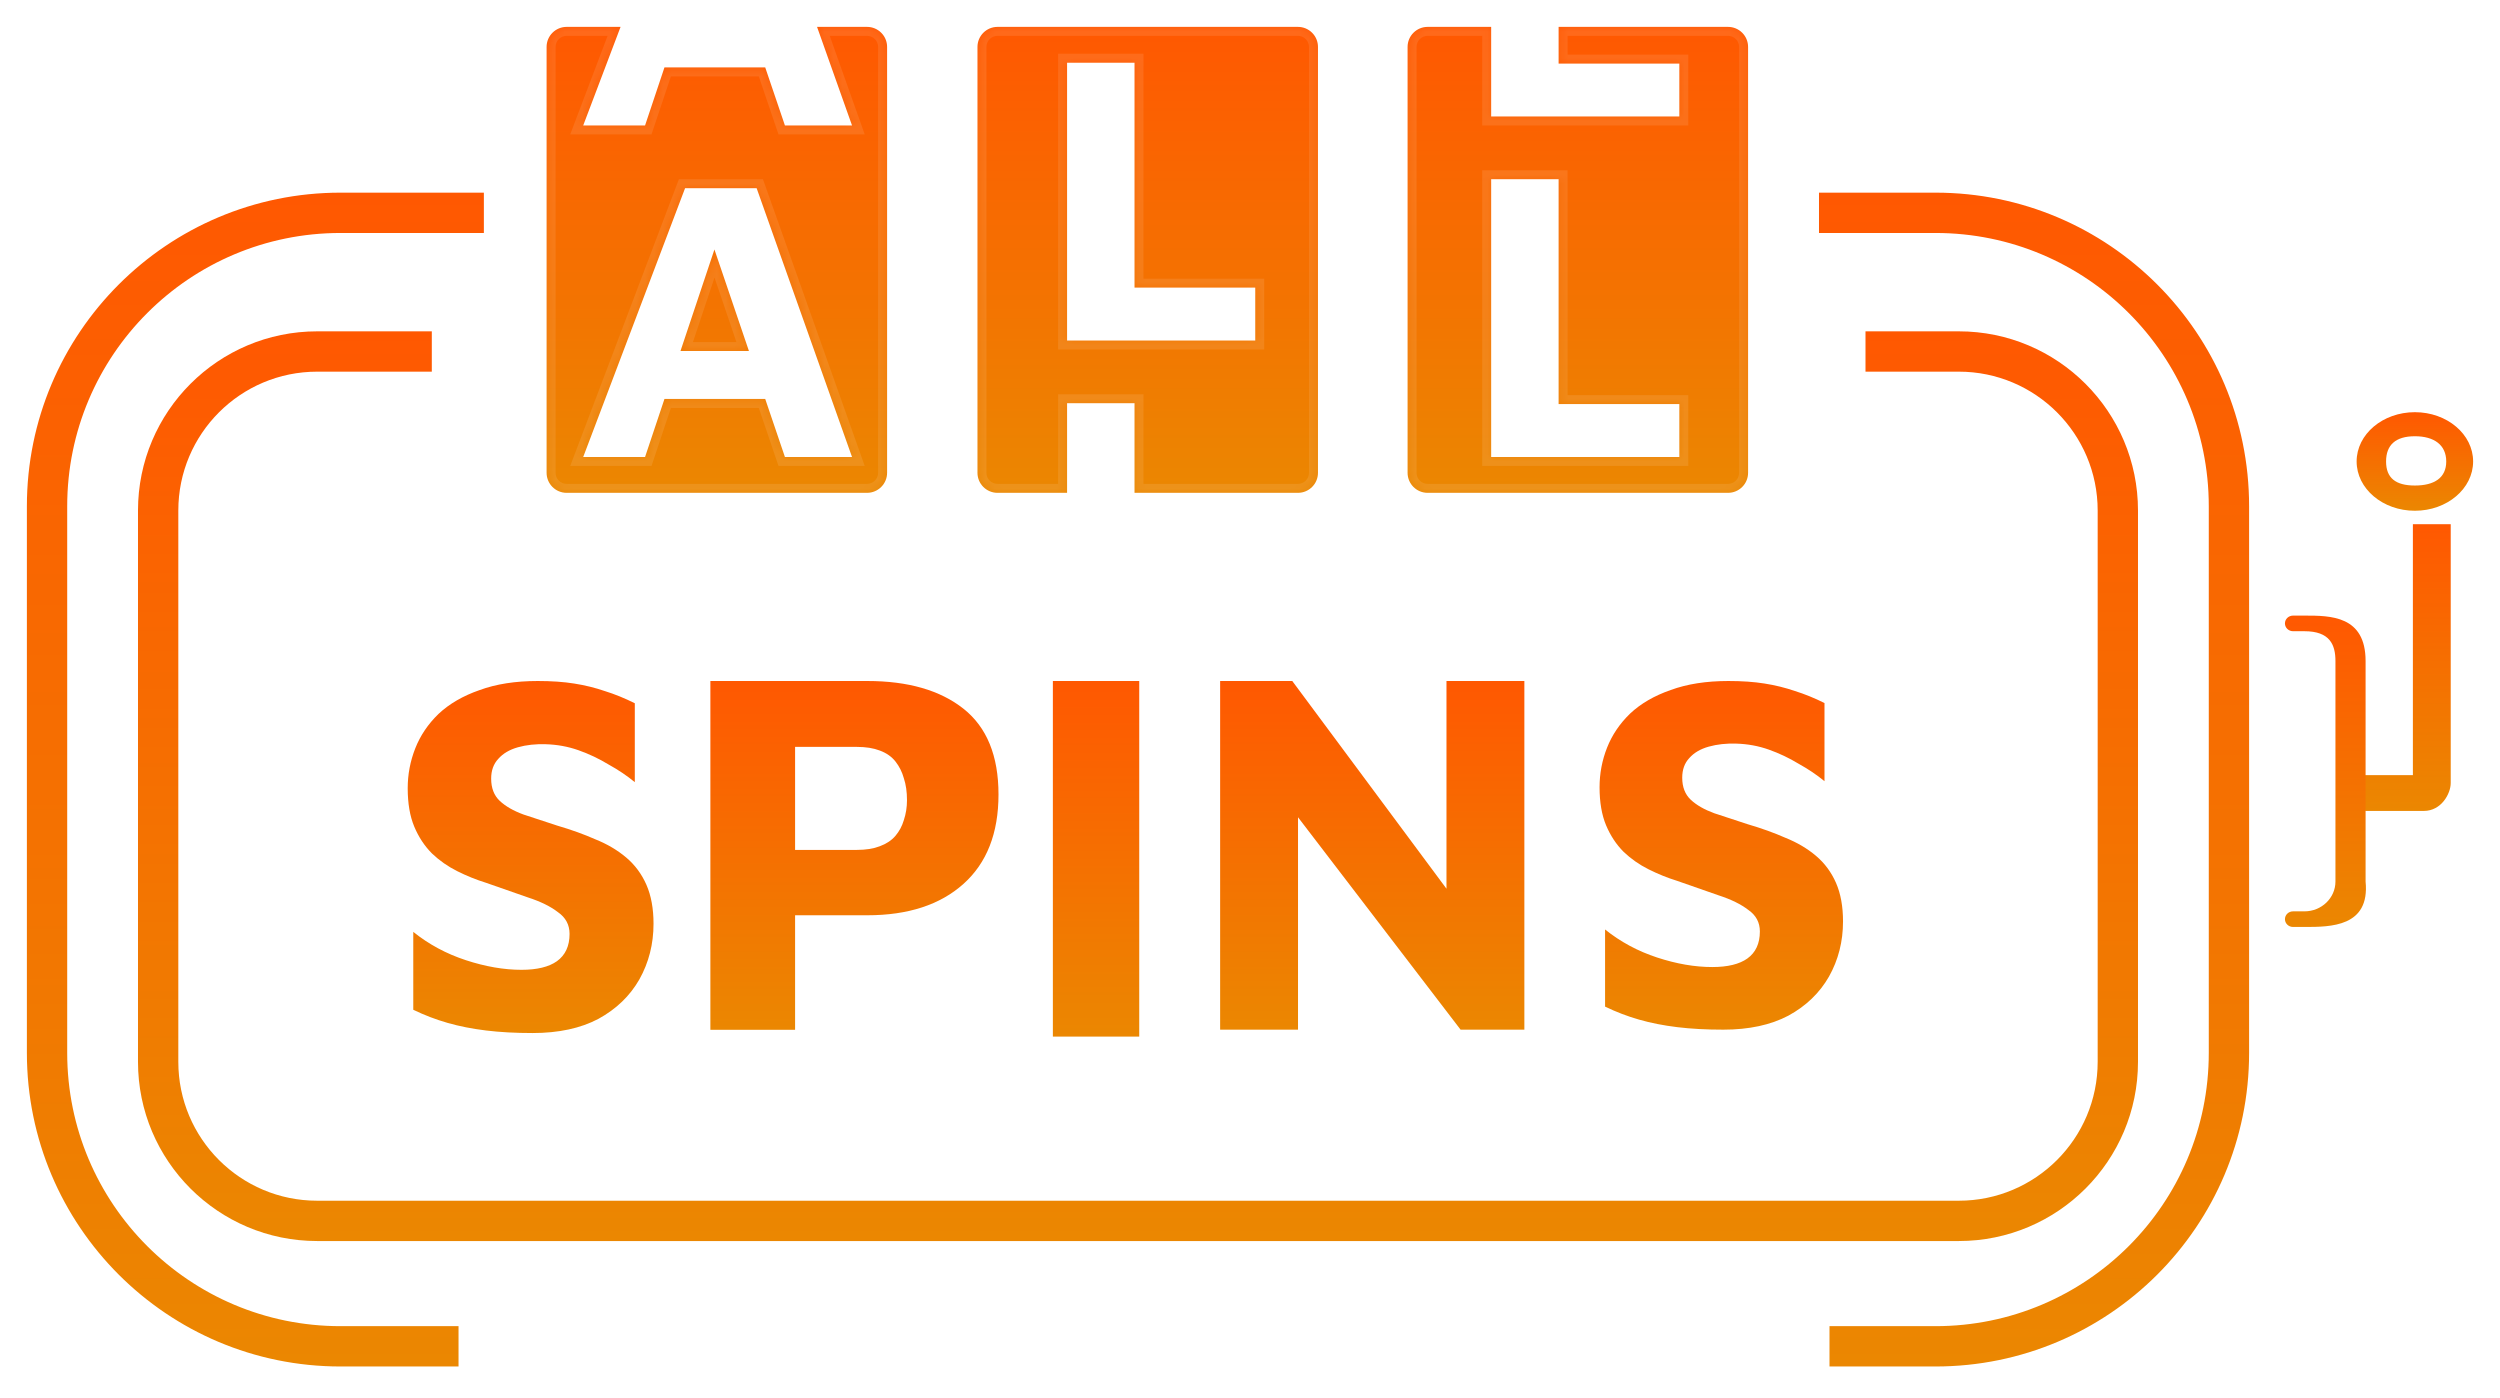
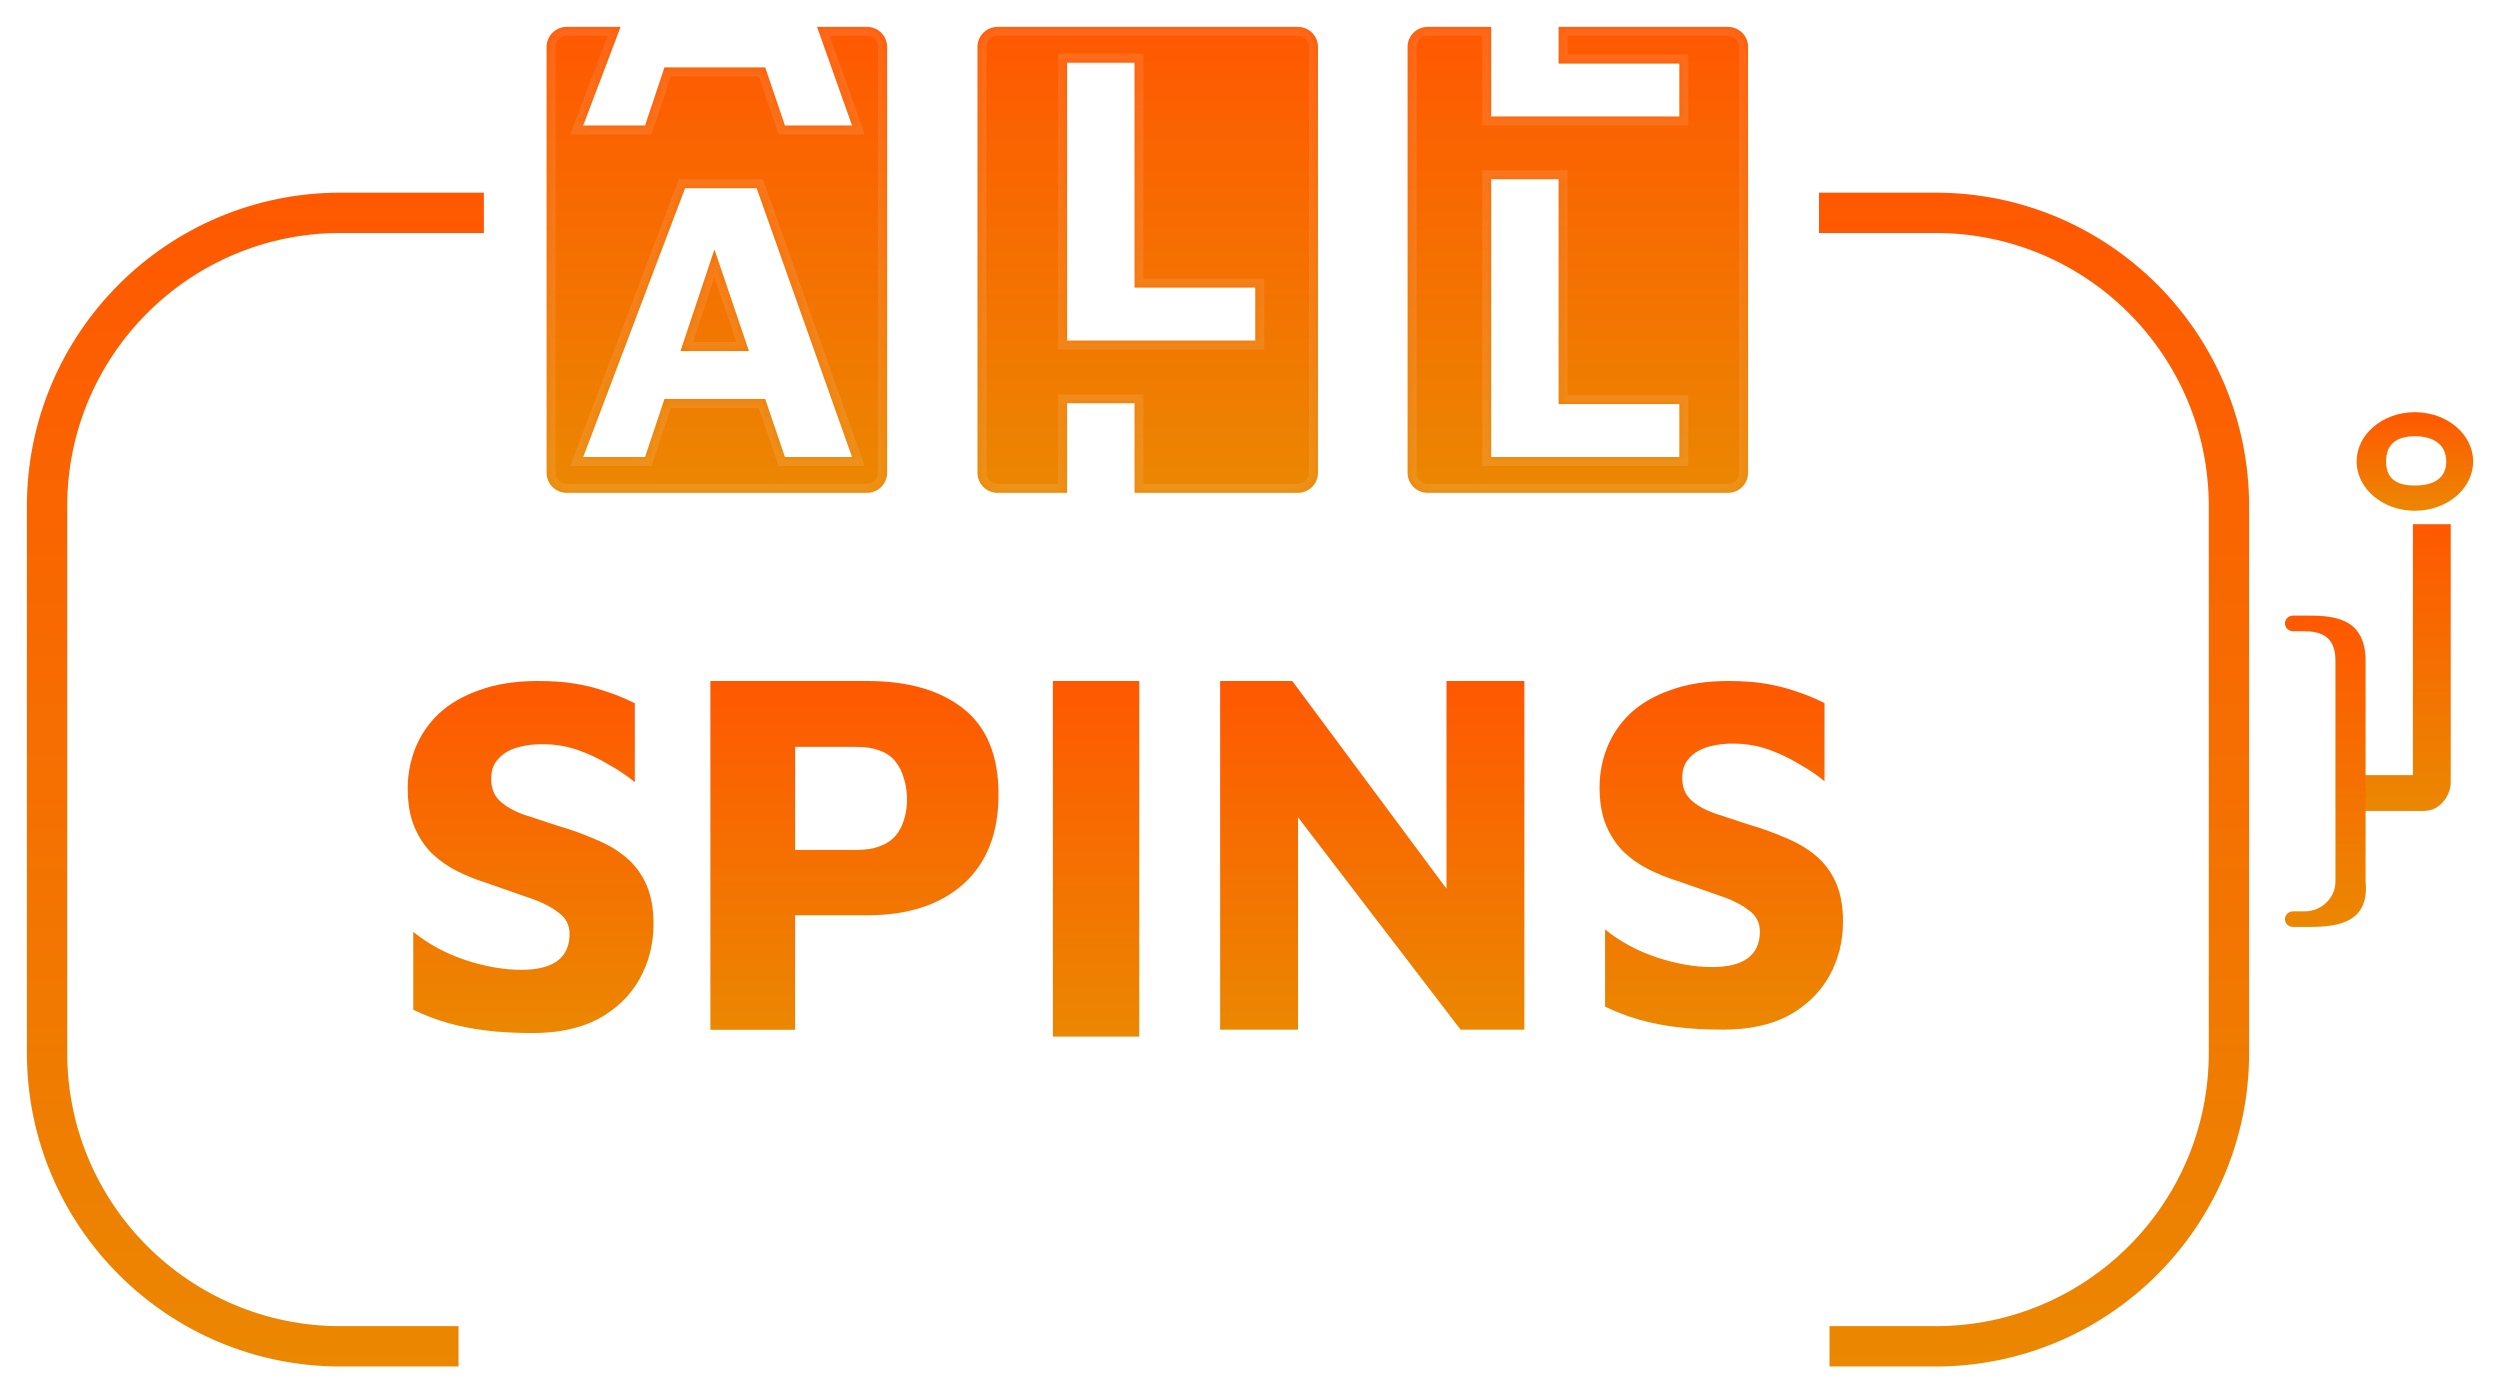
<svg xmlns="http://www.w3.org/2000/svg" width="279" height="156" viewBox="0 0 279 156" fill="none">
  <g filter="url(#filter0_dd_5103_33536)">
    <path d="M192.82 110.41C190.919 110.41 189.205 110.317 187.677 110.13C186.149 109.944 184.732 109.665 183.428 109.292C182.124 108.919 180.856 108.435 179.626 107.838V99.229C181.341 100.608 183.279 101.652 185.441 102.36C187.602 103.068 189.652 103.422 191.59 103.422C193.305 103.422 194.609 103.105 195.503 102.471C196.435 101.801 196.901 100.794 196.901 99.453C196.901 98.446 196.473 97.645 195.615 97.049C194.795 96.415 193.696 95.875 192.317 95.427C190.938 94.943 189.391 94.403 187.677 93.806C186.596 93.471 185.534 93.042 184.49 92.52C183.447 91.999 182.515 91.346 181.695 90.564C180.875 89.744 180.223 88.756 179.738 87.601C179.254 86.445 179.011 85.029 179.011 83.352C179.011 81.824 179.291 80.352 179.85 78.935C180.409 77.519 181.266 76.252 182.422 75.134C183.614 74.016 185.124 73.14 186.95 72.506C188.776 71.835 190.919 71.5 193.379 71.5C194.907 71.5 196.249 71.593 197.404 71.779C198.597 71.966 199.734 72.245 200.814 72.618C201.895 72.954 202.995 73.401 204.113 73.96V82.681C203.256 81.973 202.287 81.321 201.206 80.724C200.162 80.091 199.063 79.569 197.907 79.159C196.752 78.749 195.541 78.525 194.274 78.488C193.155 78.451 192.131 78.563 191.199 78.824C190.267 79.085 189.54 79.513 189.018 80.109C188.497 80.668 188.236 81.395 188.236 82.29C188.236 83.333 188.553 84.153 189.186 84.749C189.82 85.346 190.696 85.849 191.814 86.259C192.932 86.632 194.18 87.042 195.559 87.489C197.087 87.936 198.485 88.439 199.752 88.998C201.057 89.52 202.193 90.191 203.163 91.011C204.132 91.831 204.877 92.837 205.399 94.03C205.92 95.222 206.181 96.657 206.181 98.335C206.181 100.571 205.66 102.621 204.616 104.484C203.572 106.31 202.063 107.764 200.088 108.845C198.112 109.888 195.69 110.41 192.82 110.41Z" fill="url(#paint0_linear_5103_33536)" />
    <path d="M136.667 110.411V71.5H144.717L164.727 98.452L161.927 104.286V71.5H170.619V110.411H163.502L143.142 83.809L145.359 79.551V110.411H136.667Z" fill="url(#paint1_linear_5103_33536)" />
    <path d="M118 111.184V71.5H127.639V111.184H118Z" fill="url(#paint2_linear_5103_33536)" />
    <path d="M89.232 97.644V110.424H79.778V71.5H97.285C101.837 71.5 105.416 72.531 108.023 74.593C110.629 76.655 111.932 79.845 111.932 84.163C111.932 88.482 110.629 91.808 108.023 94.142C105.416 96.477 101.837 97.644 97.285 97.644H89.232ZM89.232 90.349H96.118C97.129 90.349 97.985 90.213 98.685 89.941C99.425 89.668 100.008 89.279 100.436 88.774C100.864 88.268 101.175 87.684 101.37 87.023C101.603 86.323 101.72 85.583 101.72 84.805C101.72 83.872 101.603 83.055 101.37 82.354C101.175 81.654 100.864 81.032 100.436 80.487C100.008 79.942 99.425 79.534 98.685 79.261C97.985 78.989 97.129 78.853 96.118 78.853H89.232V90.349Z" fill="url(#paint3_linear_5103_33536)" />
    <path d="M59.942 110.787C58.023 110.787 56.292 110.693 54.749 110.504C53.206 110.316 51.776 110.034 50.459 109.658C49.142 109.281 47.863 108.792 46.621 108.19V99.497C48.352 100.89 50.309 101.943 52.491 102.658C54.674 103.373 56.744 103.731 58.7 103.731C60.431 103.731 61.748 103.411 62.652 102.771C63.593 102.094 64.063 101.078 64.063 99.723C64.063 98.707 63.63 97.898 62.765 97.296C61.937 96.656 60.827 96.111 59.434 95.659C58.042 95.17 56.48 94.624 54.749 94.022C53.658 93.683 52.585 93.251 51.532 92.724C50.478 92.197 49.537 91.538 48.709 90.748C47.882 89.92 47.223 88.923 46.734 87.757C46.245 86.59 46 85.16 46 83.467C46 81.924 46.282 80.437 46.847 79.007C47.411 77.577 48.277 76.298 49.443 75.169C50.647 74.04 52.172 73.156 54.015 72.516C55.859 71.839 58.023 71.5 60.507 71.5C62.05 71.5 63.404 71.594 64.571 71.782C65.775 71.97 66.923 72.253 68.014 72.629C69.105 72.968 70.216 73.419 71.344 73.984V82.789C70.479 82.074 69.501 81.416 68.409 80.814C67.356 80.174 66.245 79.647 65.079 79.233C63.912 78.819 62.689 78.593 61.41 78.556C60.281 78.518 59.246 78.631 58.305 78.894C57.364 79.158 56.631 79.591 56.104 80.193C55.577 80.757 55.314 81.491 55.314 82.394C55.314 83.448 55.633 84.276 56.273 84.878C56.913 85.48 57.797 85.988 58.926 86.402C60.055 86.778 61.316 87.192 62.708 87.644C64.251 88.095 65.662 88.603 66.942 89.168C68.259 89.695 69.406 90.372 70.385 91.2C71.363 92.028 72.116 93.044 72.643 94.248C73.169 95.452 73.433 96.901 73.433 98.594C73.433 100.852 72.906 102.922 71.853 104.803C70.799 106.647 69.275 108.115 67.28 109.206C65.286 110.26 62.84 110.787 59.942 110.787Z" fill="url(#paint4_linear_5103_33536)" />
  </g>
  <g filter="url(#filter1_d_5103_33536)">
    <path fill-rule="evenodd" clip-rule="evenodd" d="M272.5 56.5V85.394C272.5 86.554 271.465 88.5 269.5 88.5H262.947L262.619 84.505H268.278V56.5H272.5Z" fill="url(#paint5_linear_5103_33536)" />
  </g>
  <g filter="url(#filter2_d_5103_33536)">
    <path fill-rule="evenodd" clip-rule="evenodd" d="M270 48.685C267.836 48.685 266.786 49.669 266.786 51.5C266.786 53.331 267.836 54.185 270 54.185C272.164 54.185 273.5 53.331 273.5 51.5C273.5 49.669 272.164 48.685 270 48.685ZM263.5 51.5C263.5 48.462 266.41 46 270 46C273.59 46 276.5 48.462 276.5 51.5C276.5 54.538 273.59 57 270 57C266.41 57 263.5 54.538 263.5 51.5Z" fill="url(#paint6_linear_5103_33536)" />
  </g>
  <g filter="url(#filter3_d_5103_33536)">
-     <path fill-rule="evenodd" clip-rule="evenodd" d="M47.19 34.977H34.4C23.354 34.977 14.4 43.931 14.4 54.977V116.5C14.4 127.546 23.354 136.5 34.4 136.5H217.6C228.646 136.5 237.6 127.546 237.6 116.5V54.977C237.6 43.931 228.646 34.977 217.6 34.977H207.19V39.477H217.6C226.16 39.477 233.1 46.416 233.1 54.977V116.5C233.1 125.061 226.16 132 217.6 132H34.4C25.84 132 18.9 125.061 18.9 116.5V54.977C18.9 46.416 25.84 39.477 34.4 39.477H47.19V34.977Z" fill="url(#paint7_linear_5103_33536)" />
-   </g>
+     </g>
  <g filter="url(#filter4_d_5103_33536)">
    <path fill-rule="evenodd" clip-rule="evenodd" d="M37 19.5H53V24H37C20.155 24 6.5 37.655 6.5 54.5V115.5C6.5 132.345 20.155 146 37 146H50.172V150.5H37C17.67 150.5 2 134.83 2 115.5V54.5C2 35.17 17.67 19.5 37 19.5ZM203.172 150.5H215C234.33 150.5 250 134.83 250 115.5V54.5C250 35.17 234.33 19.5 215 19.5H202V24H215C231.845 24 245.5 37.655 245.5 54.5V115.5C245.5 132.345 231.845 146 215 146H203.172V150.5Z" fill="url(#paint8_linear_5103_33536)" />
  </g>
  <g filter="url(#filter5_d_5103_33536)">
    <path fill-rule="evenodd" clip-rule="evenodd" d="M254 67.572C254 67.091 254.405 66.701 254.905 66.701H256.178C259.086 66.701 263 66.701 263 71.771V96.379C263.5 101.449 259.086 101.449 256.178 101.449H254.905C254.405 101.449 254 101.059 254 100.578C254 100.097 254.405 99.707 254.905 99.707H256.178C258.086 99.707 259.636 98.215 259.636 96.379V71.771C259.636 69.935 259 68.444 256.178 68.444H254.905C254.405 68.444 254 68.053 254 67.572Z" fill="url(#paint9_linear_5103_33536)" />
  </g>
  <g filter="url(#filter6_d_5103_33536)">
    <mask id="path-11-inside-1_5103_33536" fill="white">
      <path fill-rule="evenodd" clip-rule="evenodd" d="M63.586 13L67.755 2H61.739C60.502 2 59.5 3.002 59.5 4.239V51.761C59.5 52.998 60.502 54 61.739 54H95.261C96.498 54 97.5 52.998 97.5 51.761V4.239C97.5 3.002 96.498 2 95.261 2H89.683L93.586 13H86.097L83.898 6.523H72.654L70.489 13H63.586ZM74.955 20L63.586 50H70.489L72.654 43.523H83.898L86.097 50H93.586L82.94 20H74.955ZM82.08 38.171L78.231 26.841L74.443 38.171H82.08Z" />
    </mask>
    <path fill-rule="evenodd" clip-rule="evenodd" d="M63.586 13L67.755 2H61.739C60.502 2 59.5 3.002 59.5 4.239V51.761C59.5 52.998 60.502 54 61.739 54H95.261C96.498 54 97.5 52.998 97.5 51.761V4.239C97.5 3.002 96.498 2 95.261 2H89.683L93.586 13H86.097L83.898 6.523H72.654L70.489 13H63.586ZM74.955 20L63.586 50H70.489L72.654 43.523H83.898L86.097 50H93.586L82.94 20H74.955ZM82.08 38.171L78.231 26.841L74.443 38.171H82.08Z" fill="url(#paint10_linear_5103_33536)" />
    <path d="M67.755 2L68.69 2.354L69.203 1H67.755V2ZM63.586 13L62.651 12.646L62.138 14H63.586V13ZM89.683 2V1H88.266L88.74 2.334L89.683 2ZM93.586 13V14H95.002L94.529 12.665L93.586 13ZM86.097 13L85.151 13.322L85.381 14H86.097V13ZM83.898 6.523L84.845 6.202L84.614 5.523H83.898V6.523ZM72.654 6.523V5.523H71.934L71.706 6.206L72.654 6.523ZM70.489 13V14H71.209L71.437 13.317L70.489 13ZM63.586 50L62.651 49.646L62.138 51H63.586V50ZM74.955 20V19H74.264L74.02 19.646L74.955 20ZM70.489 50V51H71.209L71.437 50.317L70.489 50ZM72.654 43.523V42.523H71.934L71.706 43.206L72.654 43.523ZM83.898 43.523L84.845 43.202L84.614 42.523H83.898V43.523ZM86.097 50L85.151 50.322L85.381 51H86.097V50ZM93.586 50V51H95.002L94.529 49.666L93.586 50ZM82.94 20L83.882 19.666L83.646 19H82.94V20ZM82.08 38.171V39.171H83.475L83.027 37.849L82.08 38.171ZM78.231 26.841L79.178 26.519L78.224 23.709L77.283 26.524L78.231 26.841ZM74.443 38.171L73.495 37.854L73.055 39.171H74.443V38.171ZM66.82 1.646L62.651 12.646L64.521 13.354L68.69 2.354L66.82 1.646ZM61.739 3H67.755V1H61.739V3ZM60.5 4.239C60.5 3.555 61.055 3 61.739 3V1C59.95 1 58.5 2.45 58.5 4.239H60.5ZM60.5 51.761V4.239H58.5V51.761H60.5ZM61.739 53C61.055 53 60.5 52.445 60.5 51.761H58.5C58.5 53.55 59.95 55 61.739 55V53ZM95.261 53H61.739V55H95.261V53ZM96.5 51.761C96.5 52.445 95.945 53 95.261 53V55C97.05 55 98.5 53.55 98.5 51.761H96.5ZM96.5 4.239V51.761H98.5V4.239H96.5ZM95.261 3C95.945 3 96.5 3.555 96.5 4.239H98.5C98.5 2.45 97.05 1 95.261 1V3ZM89.683 3H95.261V1H89.683V3ZM94.529 12.665L90.625 1.666L88.74 2.334L92.644 13.334L94.529 12.665ZM86.097 14H93.586V12H86.097V14ZM82.951 6.845L85.151 13.322L87.044 12.678L84.845 6.202L82.951 6.845ZM72.654 7.523H83.898V5.523H72.654V7.523ZM71.437 13.317L73.602 6.84L71.706 6.206L69.54 12.683L71.437 13.317ZM63.586 14H70.489V12H63.586V14ZM64.521 50.354L75.89 20.354L74.02 19.646L62.651 49.646L64.521 50.354ZM70.489 49H63.586V51H70.489V49ZM71.706 43.206L69.54 49.683L71.437 50.317L73.602 43.84L71.706 43.206ZM83.898 42.523H72.654V44.523H83.898V42.523ZM87.044 49.678L84.845 43.202L82.951 43.845L85.151 50.322L87.044 49.678ZM93.586 49H86.097V51H93.586V49ZM81.997 20.334L92.644 50.334L94.529 49.666L83.882 19.666L81.997 20.334ZM74.955 21H82.94V19H74.955V21ZM83.027 37.849L79.178 26.519L77.285 27.162L81.133 38.492L83.027 37.849ZM77.283 26.524L73.495 37.854L75.392 38.488L79.18 27.158L77.283 26.524ZM74.443 39.171H82.08V37.171H74.443V39.171Z" fill="white" fill-opacity="0.1" mask="url(#path-11-inside-1_5103_33536)" />
  </g>
  <g filter="url(#filter7_d_5103_33536)">
    <mask id="path-13-inside-2_5103_33536" fill="white">
      <path fill-rule="evenodd" clip-rule="evenodd" d="M107.586 4.239C107.586 3.002 108.589 2 109.825 2H143.347C144.584 2 145.586 3.002 145.586 4.239V51.761C145.586 52.998 144.584 54 143.347 54H125.113V44H117.586V54H109.825C108.589 54 107.586 52.998 107.586 51.761V4.239ZM117.586 37V6H125.113V31.098H138.586V37H117.586Z" />
    </mask>
    <path fill-rule="evenodd" clip-rule="evenodd" d="M107.586 4.239C107.586 3.002 108.589 2 109.825 2H143.347C144.584 2 145.586 3.002 145.586 4.239V51.761C145.586 52.998 144.584 54 143.347 54H125.113V44H117.586V54H109.825C108.589 54 107.586 52.998 107.586 51.761V4.239ZM117.586 37V6H125.113V31.098H138.586V37H117.586Z" fill="url(#paint11_linear_5103_33536)" />
    <path d="M125.113 54H124.113V55H125.113V54ZM125.113 44H126.113V43H125.113V44ZM117.586 44V43H116.586V44H117.586ZM117.586 54V55H118.586V54H117.586ZM117.586 6V5H116.586V6H117.586ZM117.586 37H116.586V38H117.586V37ZM125.113 6H126.113V5H125.113V6ZM125.113 31.098H124.113V32.097H125.113V31.098ZM138.586 31.098H139.586V30.098H138.586V31.098ZM138.586 37V38H139.586V37H138.586ZM109.825 1C108.036 1 106.586 2.45 106.586 4.239H108.586C108.586 3.555 109.141 3 109.825 3V1ZM143.347 1H109.825V3H143.347V1ZM146.586 4.239C146.586 2.45 145.136 1 143.347 1V3C144.031 3 144.586 3.555 144.586 4.239H146.586ZM146.586 51.761V4.239H144.586V51.761H146.586ZM143.347 55C145.136 55 146.586 53.55 146.586 51.761H144.586C144.586 52.445 144.031 53 143.347 53V55ZM125.113 55H143.347V53H125.113V55ZM124.113 44V54H126.113V44H124.113ZM117.586 45H125.113V43H117.586V45ZM118.586 54V44H116.586V54H118.586ZM109.825 55H117.586V53H109.825V55ZM106.586 51.761C106.586 53.55 108.036 55 109.825 55V53C109.141 53 108.586 52.445 108.586 51.761H106.586ZM106.586 4.239V51.761H108.586V4.239H106.586ZM116.586 6V37H118.586V6H116.586ZM125.113 5H117.586V7H125.113V5ZM126.113 31.098V6H124.113V31.098H126.113ZM138.586 30.098H125.113V32.097H138.586V30.098ZM139.586 37V31.098H137.586V37H139.586ZM117.586 38H138.586V36H117.586V38Z" fill="white" fill-opacity="0.1" mask="url(#path-13-inside-2_5103_33536)" />
  </g>
  <g filter="url(#filter8_d_5103_33536)">
    <mask id="path-15-inside-3_5103_33536" fill="white">
      <path fill-rule="evenodd" clip-rule="evenodd" d="M164.914 12V2H157.825C156.589 2 155.586 3.002 155.586 4.239V51.761C155.586 52.998 156.589 54 157.825 54H191.347C192.584 54 193.586 52.998 193.586 51.761V4.239C193.586 3.002 192.584 2 191.347 2H172.441V6.097H185.914V12H164.914ZM164.914 19V50H185.914V44.097H172.441V19H164.914Z" />
    </mask>
    <path fill-rule="evenodd" clip-rule="evenodd" d="M164.914 12V2H157.825C156.589 2 155.586 3.002 155.586 4.239V51.761C155.586 52.998 156.589 54 157.825 54H191.347C192.584 54 193.586 52.998 193.586 51.761V4.239C193.586 3.002 192.584 2 191.347 2H172.441V6.097H185.914V12H164.914ZM164.914 19V50H185.914V44.097H172.441V19H164.914Z" fill="url(#paint12_linear_5103_33536)" />
    <path d="M164.914 2H165.914V1H164.914V2ZM164.914 12H163.914V13H164.914V12ZM172.441 2V1H171.441V2H172.441ZM172.441 6.097H171.441V7.097H172.441V6.097ZM185.914 6.097H186.914V5.097H185.914V6.097ZM185.914 12V13H186.914V12H185.914ZM164.914 50H163.914V51H164.914V50ZM164.914 19V18H163.914V19H164.914ZM185.914 50V51H186.914V50H185.914ZM185.914 44.097H186.914V43.097H185.914V44.097ZM172.441 44.097H171.441V45.097H172.441V44.097ZM172.441 19H173.441V18H172.441V19ZM163.914 2V12H165.914V2H163.914ZM157.825 3H164.914V1H157.825V3ZM156.586 4.239C156.586 3.555 157.141 3 157.825 3V1C156.036 1 154.586 2.45 154.586 4.239H156.586ZM156.586 51.761V4.239H154.586V51.761H156.586ZM157.825 53C157.141 53 156.586 52.445 156.586 51.761H154.586C154.586 53.55 156.036 55 157.825 55V53ZM191.347 53H157.825V55H191.347V53ZM192.586 51.761C192.586 52.445 192.031 53 191.347 53V55C193.136 55 194.586 53.55 194.586 51.761H192.586ZM192.586 4.239V51.761H194.586V4.239H192.586ZM191.347 3C192.031 3 192.586 3.555 192.586 4.239H194.586C194.586 2.45 193.136 1 191.347 1V3ZM172.441 3H191.347V1H172.441V3ZM173.441 6.097V2H171.441V6.097H173.441ZM185.914 5.097H172.441V7.097H185.914V5.097ZM186.914 12V6.097H184.914V12H186.914ZM164.914 13H185.914V11H164.914V13ZM165.914 50V19H163.914V50H165.914ZM185.914 49H164.914V51H185.914V49ZM184.914 44.097V50H186.914V44.097H184.914ZM172.441 45.097H185.914V43.097H172.441V45.097ZM171.441 19V44.097H173.441V19H171.441ZM164.914 20H172.441V18H164.914V20Z" fill="white" fill-opacity="0.1" mask="url(#path-15-inside-3_5103_33536)" />
  </g>
  <defs>
    <filter id="filter0_dd_5103_33536" x="43" y="71.5" width="165.681" height="43.685" filterUnits="userSpaceOnUse" color-interpolation-filters="sRGB">
      <feFlood flood-opacity="0" result="BackgroundImageFix" />
      <feColorMatrix in="SourceAlpha" type="matrix" values="0 0 0 0 0 0 0 0 0 0 0 0 0 0 0 0 0 0 127 0" result="hardAlpha" />
      <feOffset dx="1" dy="2" />
      <feGaussianBlur stdDeviation="0.75" />
      <feComposite in2="hardAlpha" operator="out" />
      <feColorMatrix type="matrix" values="0 0 0 0 0 0 0 0 0 0 0 0 0 0 0 0 0 0 0.35 0" />
      <feBlend mode="normal" in2="BackgroundImageFix" result="effect1_dropShadow_5103_33536" />
      <feColorMatrix in="SourceAlpha" type="matrix" values="0 0 0 0 0 0 0 0 0 0 0 0 0 0 0 0 0 0 127 0" result="hardAlpha" />
      <feOffset dx="-1.5" dy="2.5" />
      <feGaussianBlur stdDeviation="0.75" />
      <feComposite in2="hardAlpha" operator="out" />
      <feColorMatrix type="matrix" values="0 0 0 0 0 0 0 0 0 0 0 0 0 0 0 0 0 0 0.1 0" />
      <feBlend mode="normal" in2="effect1_dropShadow_5103_33536" result="effect2_dropShadow_5103_33536" />
      <feBlend mode="normal" in="SourceGraphic" in2="effect2_dropShadow_5103_33536" result="shape" />
    </filter>
    <filter id="filter1_d_5103_33536" x="260.819" y="55.7" width="15.481" height="37.6" filterUnits="userSpaceOnUse" color-interpolation-filters="sRGB">
      <feFlood flood-opacity="0" result="BackgroundImageFix" />
      <feColorMatrix in="SourceAlpha" type="matrix" values="0 0 0 0 0 0 0 0 0 0 0 0 0 0 0 0 0 0 127 0" result="hardAlpha" />
      <feOffset dx="1" dy="2" />
      <feGaussianBlur stdDeviation="1.4" />
      <feComposite in2="hardAlpha" operator="out" />
      <feColorMatrix type="matrix" values="0 0 0 0 0 0 0 0 0 0 0 0 0 0 0 0 0 0 0.4 0" />
      <feBlend mode="normal" in2="BackgroundImageFix" result="effect1_dropShadow_5103_33536" />
      <feBlend mode="normal" in="SourceGraphic" in2="effect1_dropShadow_5103_33536" result="shape" />
    </filter>
    <filter id="filter2_d_5103_33536" x="260.2" y="43.2" width="18.6" height="16.6" filterUnits="userSpaceOnUse" color-interpolation-filters="sRGB">
      <feFlood flood-opacity="0" result="BackgroundImageFix" />
      <feColorMatrix in="SourceAlpha" type="matrix" values="0 0 0 0 0 0 0 0 0 0 0 0 0 0 0 0 0 0 127 0" result="hardAlpha" />
      <feOffset dx="-0.5" />
      <feGaussianBlur stdDeviation="1.4" />
      <feComposite in2="hardAlpha" operator="out" />
      <feColorMatrix type="matrix" values="0 0 0 0 0 0 0 0 0 0 0 0 0 0 0 0 0 0 0.4 0" />
      <feBlend mode="normal" in2="BackgroundImageFix" result="effect1_dropShadow_5103_33536" />
      <feBlend mode="normal" in="SourceGraphic" in2="effect1_dropShadow_5103_33536" result="shape" />
    </filter>
    <filter id="filter3_d_5103_33536" x="12.6" y="34.177" width="228.8" height="107.123" filterUnits="userSpaceOnUse" color-interpolation-filters="sRGB">
      <feFlood flood-opacity="0" result="BackgroundImageFix" />
      <feColorMatrix in="SourceAlpha" type="matrix" values="0 0 0 0 0 0 0 0 0 0 0 0 0 0 0 0 0 0 127 0" result="hardAlpha" />
      <feOffset dx="1" dy="2" />
      <feGaussianBlur stdDeviation="1.4" />
      <feComposite in2="hardAlpha" operator="out" />
      <feColorMatrix type="matrix" values="0 0 0 0 0 0 0 0 0 0 0 0 0 0 0 0 0 0 0.4 0" />
      <feBlend mode="normal" in2="BackgroundImageFix" result="effect1_dropShadow_5103_33536" />
      <feBlend mode="normal" in="SourceGraphic" in2="effect1_dropShadow_5103_33536" result="shape" />
    </filter>
    <filter id="filter4_d_5103_33536" x="0.2" y="18.7" width="253.6" height="136.6" filterUnits="userSpaceOnUse" color-interpolation-filters="sRGB">
      <feFlood flood-opacity="0" result="BackgroundImageFix" />
      <feColorMatrix in="SourceAlpha" type="matrix" values="0 0 0 0 0 0 0 0 0 0 0 0 0 0 0 0 0 0 127 0" result="hardAlpha" />
      <feOffset dx="1" dy="2" />
      <feGaussianBlur stdDeviation="1.4" />
      <feComposite in2="hardAlpha" operator="out" />
      <feColorMatrix type="matrix" values="0 0 0 0 0 0 0 0 0 0 0 0 0 0 0 0 0 0 0.4 0" />
      <feBlend mode="normal" in2="BackgroundImageFix" result="effect1_dropShadow_5103_33536" />
      <feBlend mode="normal" in="SourceGraphic" in2="effect1_dropShadow_5103_33536" result="shape" />
    </filter>
    <filter id="filter5_d_5103_33536" x="252.2" y="65.901" width="14.639" height="40.348" filterUnits="userSpaceOnUse" color-interpolation-filters="sRGB">
      <feFlood flood-opacity="0" result="BackgroundImageFix" />
      <feColorMatrix in="SourceAlpha" type="matrix" values="0 0 0 0 0 0 0 0 0 0 0 0 0 0 0 0 0 0 127 0" result="hardAlpha" />
      <feOffset dx="1" dy="2" />
      <feGaussianBlur stdDeviation="1.4" />
      <feComposite in2="hardAlpha" operator="out" />
      <feColorMatrix type="matrix" values="0 0 0 0 0 0 0 0 0 0 0 0 0 0 0 0 0 0 0.4 0" />
      <feBlend mode="normal" in2="BackgroundImageFix" result="effect1_dropShadow_5103_33536" />
      <feBlend mode="normal" in="SourceGraphic" in2="effect1_dropShadow_5103_33536" result="shape" />
    </filter>
    <filter id="filter6_d_5103_33536" x="58" y="0" width="44" height="58" filterUnits="userSpaceOnUse" color-interpolation-filters="sRGB">
      <feFlood flood-opacity="0" result="BackgroundImageFix" />
      <feColorMatrix in="SourceAlpha" type="matrix" values="0 0 0 0 0 0 0 0 0 0 0 0 0 0 0 0 0 0 127 0" result="hardAlpha" />
      <feOffset dx="1.5" dy="1" />
      <feGaussianBlur stdDeviation="1.5" />
      <feComposite in2="hardAlpha" operator="out" />
      <feColorMatrix type="matrix" values="0 0 0 0 0 0 0 0 0 0 0 0 0 0 0 0 0 0 0.5 0" />
      <feBlend mode="normal" in2="BackgroundImageFix" result="effect1_dropShadow_5103_33536" />
      <feBlend mode="normal" in="SourceGraphic" in2="effect1_dropShadow_5103_33536" result="shape" />
    </filter>
    <filter id="filter7_d_5103_33536" x="106.086" y="0" width="44" height="58" filterUnits="userSpaceOnUse" color-interpolation-filters="sRGB">
      <feFlood flood-opacity="0" result="BackgroundImageFix" />
      <feColorMatrix in="SourceAlpha" type="matrix" values="0 0 0 0 0 0 0 0 0 0 0 0 0 0 0 0 0 0 127 0" result="hardAlpha" />
      <feOffset dx="1.5" dy="1" />
      <feGaussianBlur stdDeviation="1.5" />
      <feComposite in2="hardAlpha" operator="out" />
      <feColorMatrix type="matrix" values="0 0 0 0 0 0 0 0 0 0 0 0 0 0 0 0 0 0 0.5 0" />
      <feBlend mode="normal" in2="BackgroundImageFix" result="effect1_dropShadow_5103_33536" />
      <feBlend mode="normal" in="SourceGraphic" in2="effect1_dropShadow_5103_33536" result="shape" />
    </filter>
    <filter id="filter8_d_5103_33536" x="154.086" y="0" width="44" height="58" filterUnits="userSpaceOnUse" color-interpolation-filters="sRGB">
      <feFlood flood-opacity="0" result="BackgroundImageFix" />
      <feColorMatrix in="SourceAlpha" type="matrix" values="0 0 0 0 0 0 0 0 0 0 0 0 0 0 0 0 0 0 127 0" result="hardAlpha" />
      <feOffset dx="1.5" dy="1" />
      <feGaussianBlur stdDeviation="1.5" />
      <feComposite in2="hardAlpha" operator="out" />
      <feColorMatrix type="matrix" values="0 0 0 0 0 0 0 0 0 0 0 0 0 0 0 0 0 0 0.5 0" />
      <feBlend mode="normal" in2="BackgroundImageFix" result="effect1_dropShadow_5103_33536" />
      <feBlend mode="normal" in="SourceGraphic" in2="effect1_dropShadow_5103_33536" result="shape" />
    </filter>
    <linearGradient id="paint0_linear_5103_33536" x1="192.596" y1="71.5" x2="192.596" y2="110.41" gradientUnits="userSpaceOnUse">
      <stop stop-color="#FF5801" />
      <stop offset="1" stop-color="#EB8701" />
    </linearGradient>
    <linearGradient id="paint1_linear_5103_33536" x1="153.643" y1="71.5" x2="153.643" y2="110.411" gradientUnits="userSpaceOnUse">
      <stop stop-color="#FF5801" />
      <stop offset="1" stop-color="#EB8701" />
    </linearGradient>
    <linearGradient id="paint2_linear_5103_33536" x1="122.819" y1="71.5" x2="122.819" y2="111.184" gradientUnits="userSpaceOnUse">
      <stop stop-color="#FF5801" />
      <stop offset="1" stop-color="#EB8701" />
    </linearGradient>
    <linearGradient id="paint3_linear_5103_33536" x1="95.855" y1="71.5" x2="95.855" y2="110.424" gradientUnits="userSpaceOnUse">
      <stop stop-color="#FF5801" />
      <stop offset="1" stop-color="#EB8701" />
    </linearGradient>
    <linearGradient id="paint4_linear_5103_33536" x1="59.717" y1="71.5" x2="59.717" y2="110.787" gradientUnits="userSpaceOnUse">
      <stop stop-color="#FF5801" />
      <stop offset="1" stop-color="#EB8701" />
    </linearGradient>
    <linearGradient id="paint5_linear_5103_33536" x1="267.559" y1="56.5" x2="267.559" y2="88.5" gradientUnits="userSpaceOnUse">
      <stop stop-color="#FF5801" />
      <stop offset="1" stop-color="#EB8701" />
    </linearGradient>
    <linearGradient id="paint6_linear_5103_33536" x1="270" y1="46" x2="270" y2="57" gradientUnits="userSpaceOnUse">
      <stop stop-color="#FF5801" />
      <stop offset="1" stop-color="#EB8701" />
    </linearGradient>
    <linearGradient id="paint7_linear_5103_33536" x1="126" y1="34.977" x2="126" y2="136.5" gradientUnits="userSpaceOnUse">
      <stop stop-color="#FF5801" />
      <stop offset="1" stop-color="#EB8701" />
    </linearGradient>
    <linearGradient id="paint8_linear_5103_33536" x1="126" y1="19.5" x2="126" y2="150.5" gradientUnits="userSpaceOnUse">
      <stop stop-color="#FF5801" />
      <stop offset="1" stop-color="#EB8701" />
    </linearGradient>
    <linearGradient id="paint9_linear_5103_33536" x1="258.52" y1="66.701" x2="258.52" y2="101.449" gradientUnits="userSpaceOnUse">
      <stop stop-color="#FF5801" />
      <stop offset="1" stop-color="#EB8701" />
    </linearGradient>
    <linearGradient id="paint10_linear_5103_33536" x1="78.5" y1="2" x2="78.5" y2="54" gradientUnits="userSpaceOnUse">
      <stop stop-color="#FF5801" />
      <stop offset="1" stop-color="#EB8701" />
    </linearGradient>
    <linearGradient id="paint11_linear_5103_33536" x1="126.586" y1="2" x2="126.586" y2="54" gradientUnits="userSpaceOnUse">
      <stop stop-color="#FF5801" />
      <stop offset="1" stop-color="#EB8701" />
    </linearGradient>
    <linearGradient id="paint12_linear_5103_33536" x1="174.586" y1="2" x2="174.586" y2="54" gradientUnits="userSpaceOnUse">
      <stop stop-color="#FF5801" />
      <stop offset="1" stop-color="#EB8701" />
    </linearGradient>
  </defs>
</svg>